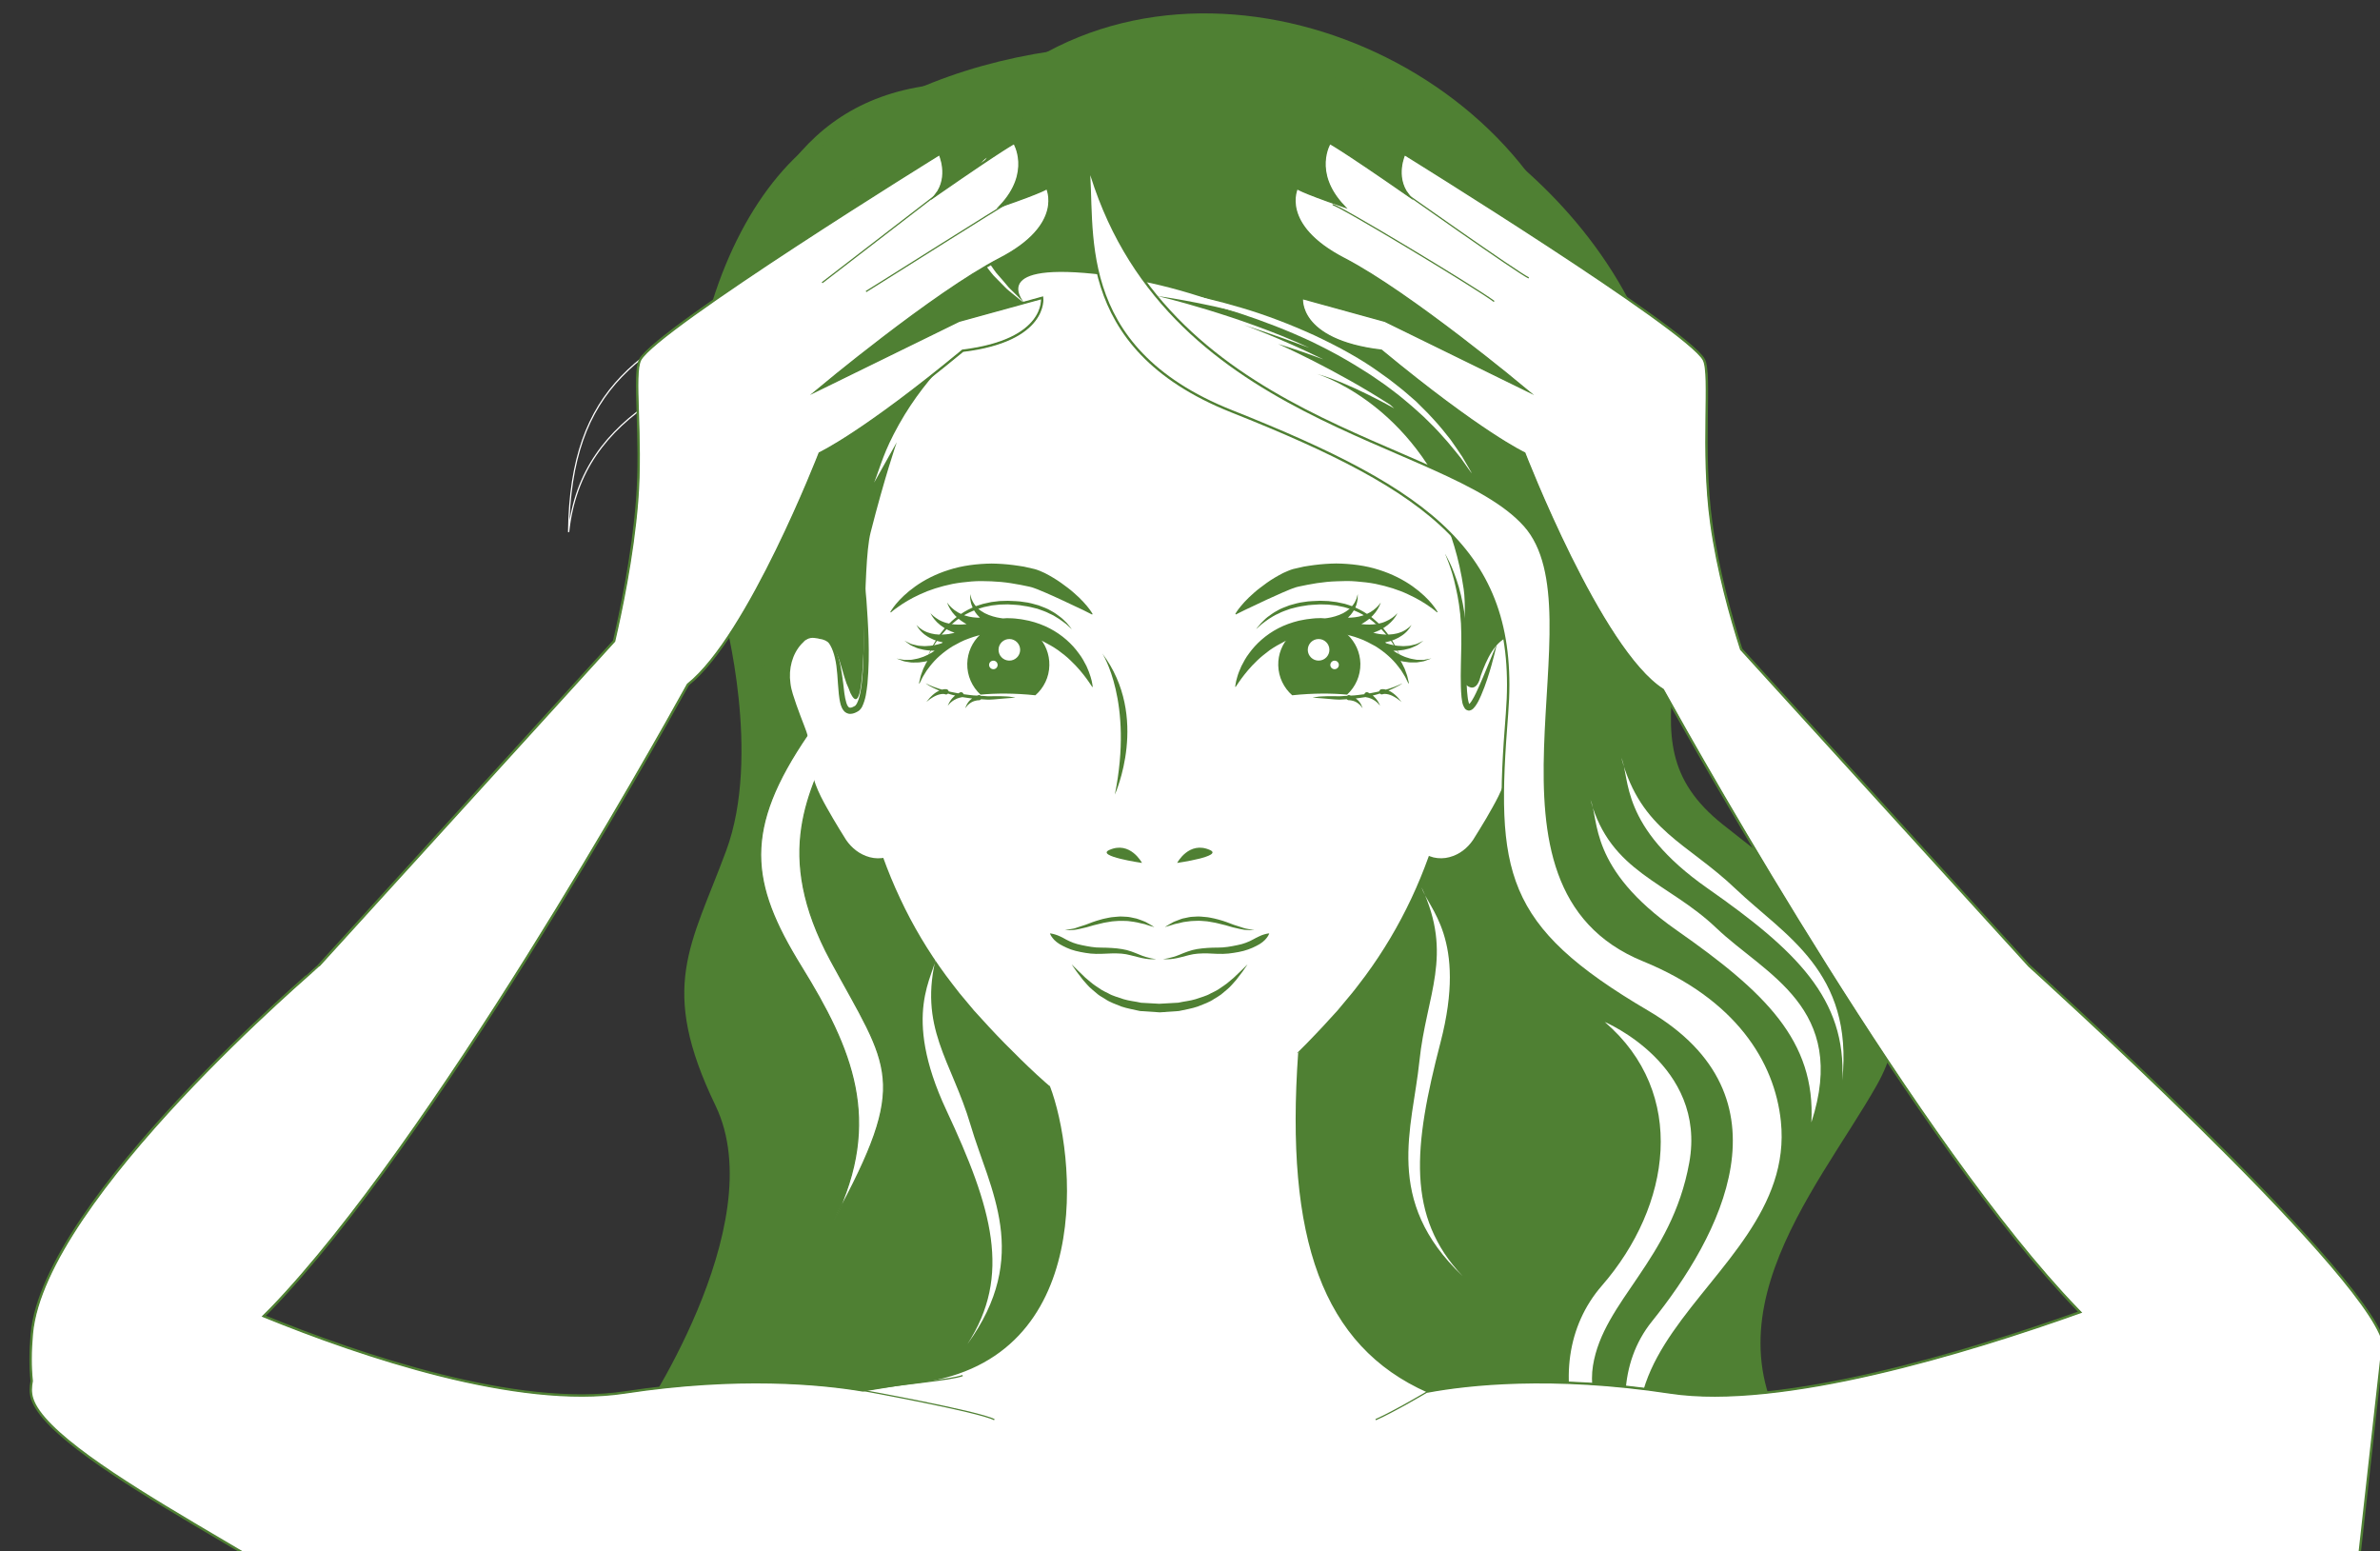
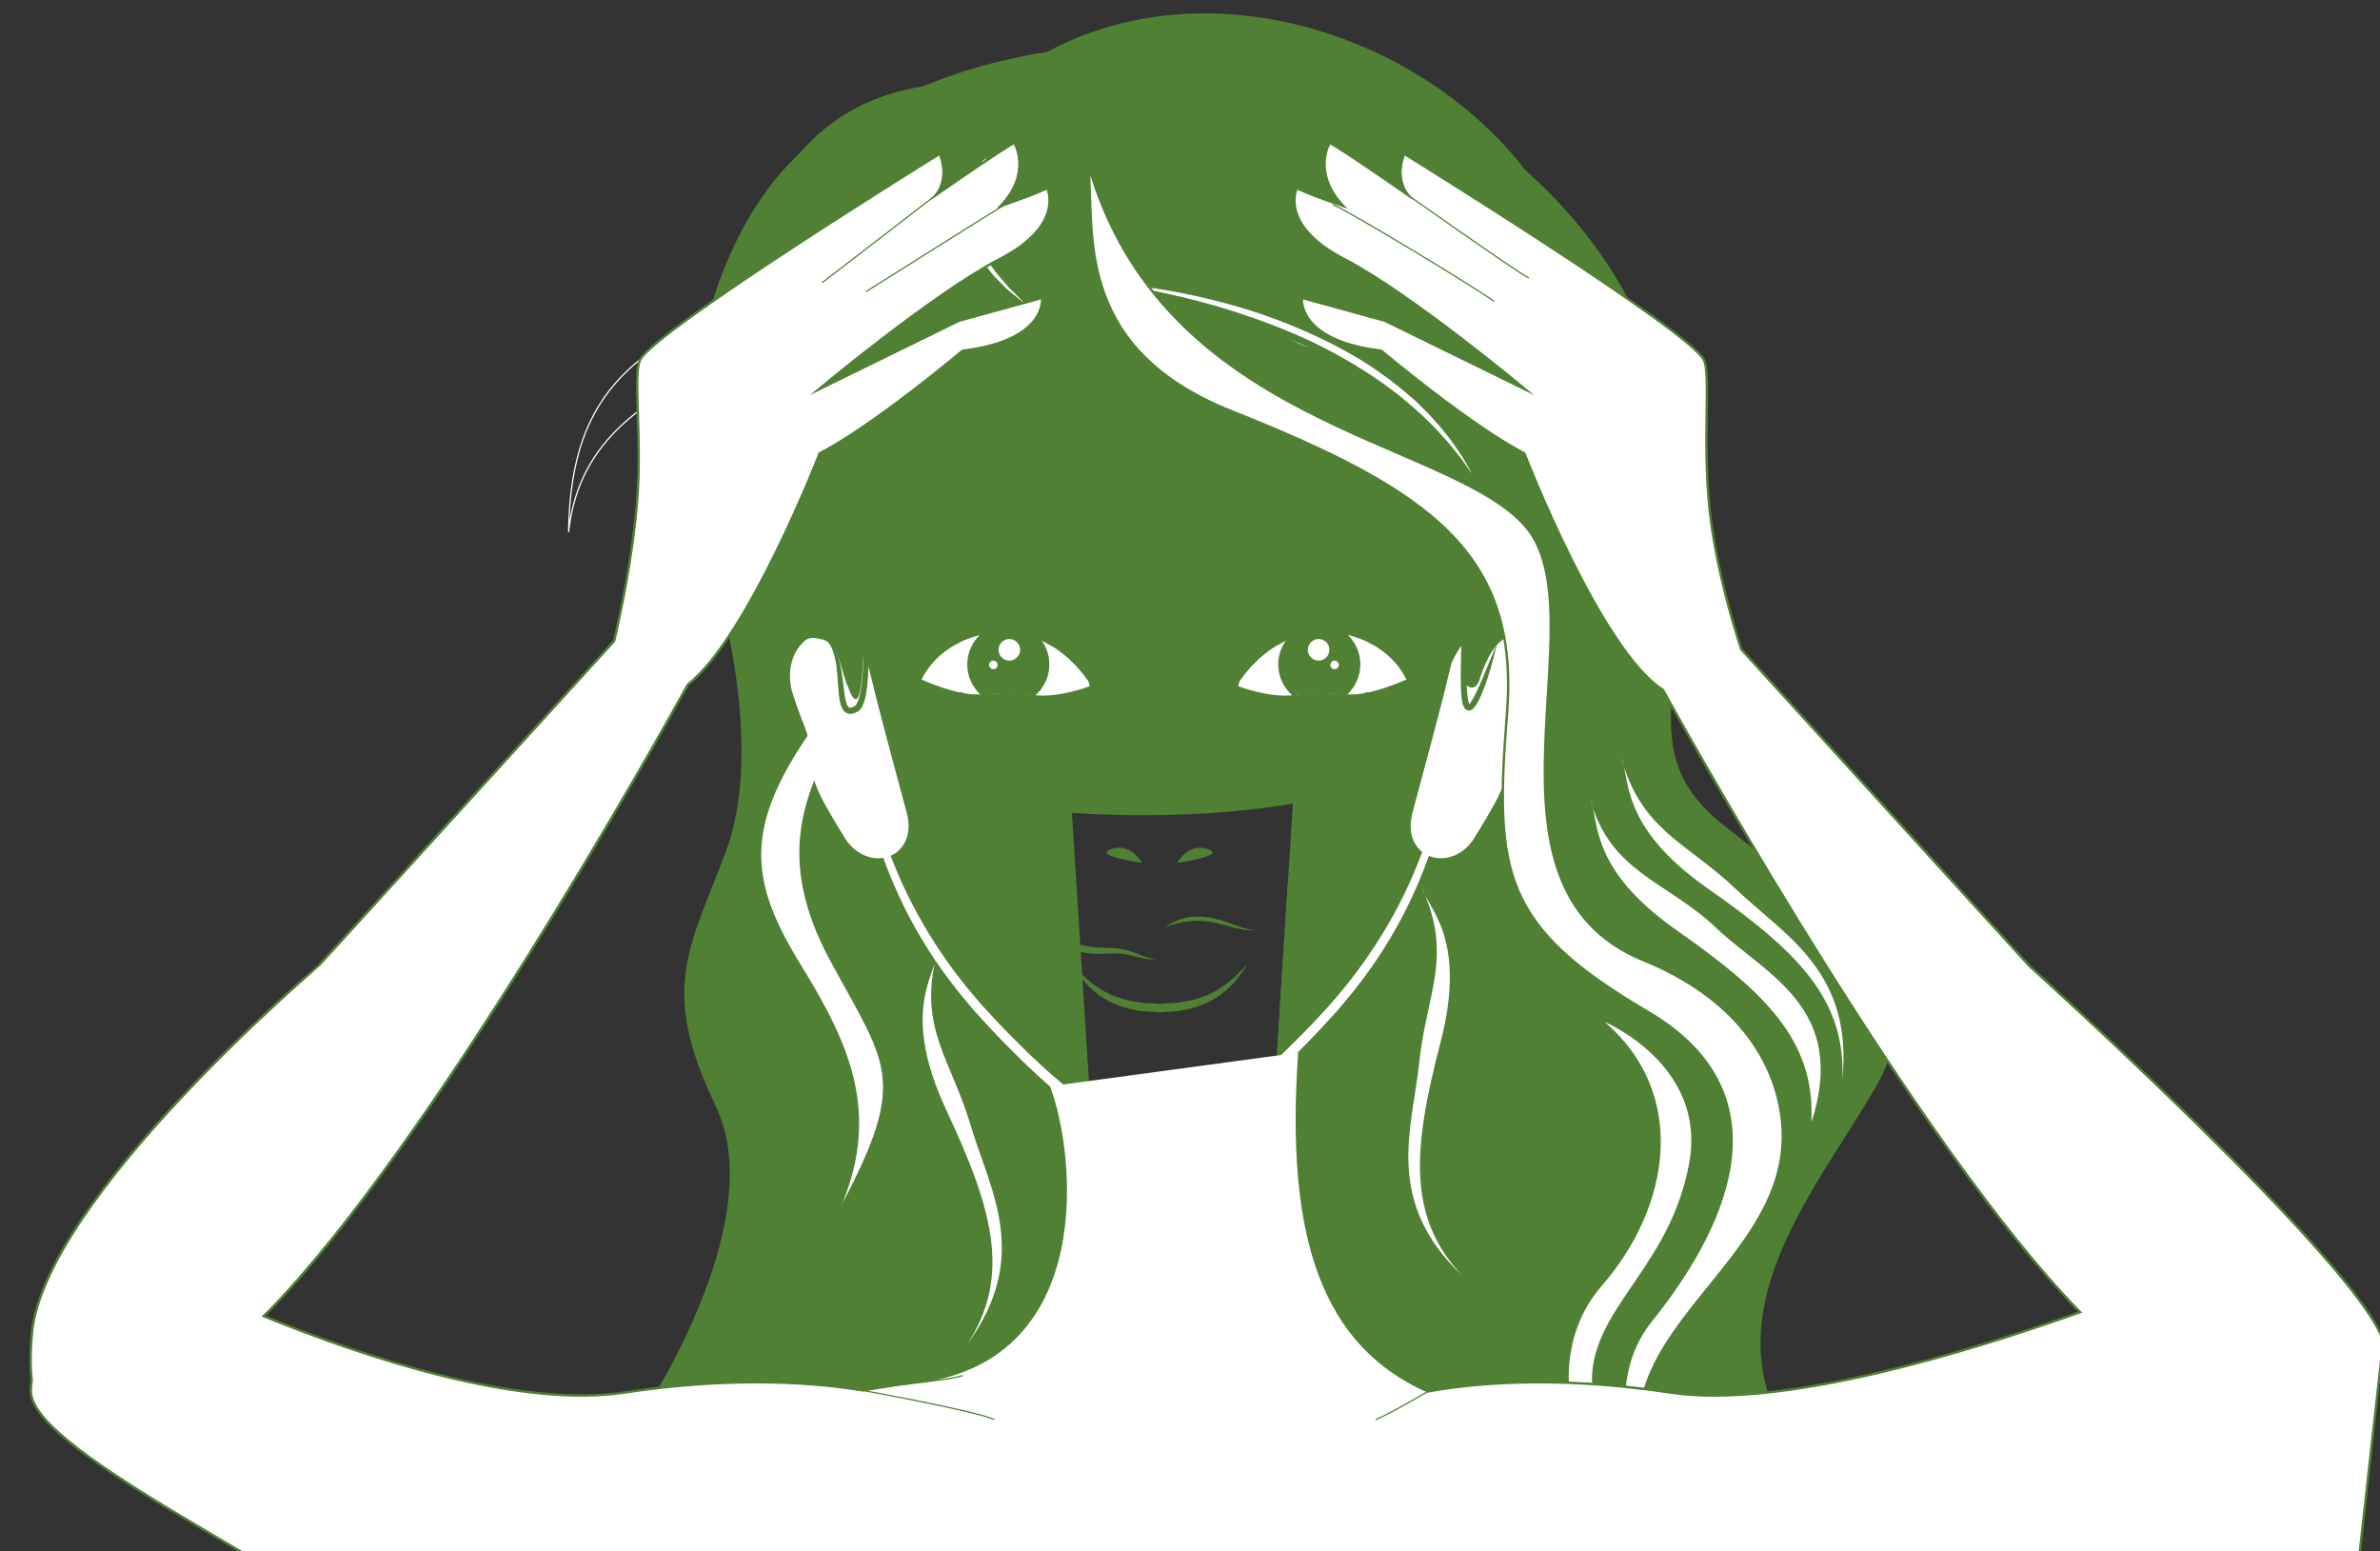
<svg xmlns="http://www.w3.org/2000/svg" id="Livello_1" viewBox="0 0 1985.16 1293.85">
  <rect x="0" y="0" width="1985.16" height="1293.85" fill="#333333" stroke="none" />
  <defs>
    <style>.cls-1,.cls-2,.cls-3,.cls-4{stroke-miterlimit:10;}.cls-1,.cls-2,.cls-4{stroke:#4f8033;}.cls-1,.cls-4{stroke-width:2px;}.cls-1,.cls-5,.cls-6{fill-rule:evenodd;}.cls-1,.cls-6,.cls-7{fill:#fff;}.cls-2,.cls-3{stroke-width:1.03px;}.cls-2,.cls-3,.cls-4{fill:none;}.cls-3{stroke:#fff;}.cls-5,.cls-6,.cls-8,.cls-7{stroke-width:0px;}.cls-5,.cls-8{fill:#4f8033;}</style>
  </defs>
  <path class="cls-7" d="m910.82,506.24c.47-.94.94-1.88,1.41-2.77,3.07-5.67,9.43-9.64,15.87-9.81.73-.04,1.45,0,2.18,0,2.47.04,5.59.09,8.87-.94,10.07-3.11,13.31-12.28,15.91-19.66,1.36-3.84,2.64-7.46,4.56-9.64.98-1.15,2.56-2.26,4.22-3.45,2.99-2.13,6.65-4.82,9.17-9,2.99-4.99,3.24-10.41,3.5-14.76.13-2.82.3-5.5,1.11-7.21.73-1.41,2.35-2.99,4.05-4.69,3.28-3.28,7.42-7.38,8.57-13.69.64-3.84-.04-7.29-.6-10.11-.3-1.54-.68-3.28-.51-4.09.38-1.58,3.92-3.75,6.74-5.46,5.54-3.37,13.09-7.98,13.99-17.23l-15.95-1.58c-.13,1.28-3.75,3.5-6.4,5.12-5.46,3.33-12.2,7.46-14.03,15.74-.9,4.09-.13,7.76.43,10.71.34,1.58.68,3.24.51,4.09-.21,1.32-2.18,3.28-4.05,5.12-2.43,2.43-5.2,5.16-7.12,8.96-2.26,4.65-2.52,9.34-2.73,13.48-.17,2.99-.34,5.8-1.28,7.38-.81,1.36-2.73,2.73-4.73,4.18-2.22,1.58-4.73,3.41-6.91,5.89-3.97,4.52-5.93,10.02-7.63,14.93-1.96,5.54-3.33,9-5.54,9.64-.85.3-2.35.26-3.92.26-.98-.04-1.92-.04-2.86,0-12.16.38-23.71,7.51-29.47,18.21-.55.98-1.07,2.05-1.62,3.16-1.19,2.35-3.41,6.7-4.69,7.46.17-.09.55-.21.77-.13l-3.07,15.78c12.24,2.35,17.83-9.04,21.28-15.87" />
  <path class="cls-7" d="m682.35,424.73c-4.44,5.8-15.99,55.36-15.99,55.36,0,0,36.13-5.29,42.14-11.05,5.97-5.8,38.73-34.21,38.73-34.21,0,0,11.86-25.04,12.63-31.99.81-6.95-42.35-35.57-46.75-25.12-4.39,10.49-30.75,47-30.75,47" />
  <path class="cls-5" d="m855.42,69.82s-93.67-8.53-169.2,42.78c-53.61,36.47-92.98,112.65-106.12,200.85-31.56,212.41,169.25,358.28,74.9,433.27-94.31,74.94-3.54,150.86,47.26,240.35,50.8,89.49,5.2,215.99,115.46,231.78,553.33,79.38-36.77,175.9,30.45,161.78l84.28-98.87L855.42,69.82Z" />
  <path class="cls-5" d="m850.71,1186.28l-27.43-431.3c-53.06-123.61-131.88-228.06-219.02-240.43,0,0,31.01,115.21,1.45,194.92-29.52,79.76-56.77,113.33-8.87,212.67,48.28,100.15-66.79,266.79-66.45,265.85,0,0,227.08,88.68,320.32-1.71" />
  <path class="cls-5" d="m1117.86,49.22s220.09,72.55,270.89,280.57c50.8,207.97-45.98,282.92,48.33,357.9,94.35,74.98,179.01,128.21,128.17,217.66-50.76,89.49-159.22,207.63-49.35,323.86,109.87,116.19-42.61,178.54-42.61,178.54l-251.44-137.21-181.02-9.38L1117.86,49.22Z" />
  <path class="cls-5" d="m1056.2,1019.01l17.79-280.14,200.45-154.06s-39.41,118.19,35.83,189.85c75.2,71.61,175.52,94.9,150.44,186.26-25.08,91.32-141.48,184.43-85.99,254.3,55.53,69.87-234.57,28.66-234.57,28.66l-83.94-224.87Z" />
  <path class="cls-5" d="m736.96,610.36c-76.56-11.9-165.45-202.34-124.42-367.5,25.51-102.58,82.53-184.35,220.47-172.53,166.22-135.25,440.79-22.09,489.11,172.53,41.03,165.15-47.86,355.6-124.42,367.5-55.21,71.32-408.33,67.69-460.75,0" />
  <path class="cls-6" d="m1326.64,667.13c7.34,16.59-1.83,57.11,71.83,108.68,73.7,51.57,116.06,92.13,112.39,160.25,31.26-95.76-38.69-123.39-79.25-162.08-40.52-38.69-88.38-46.06-104.97-106.85" />
  <path class="cls-6" d="m1352.41,632.15c7.38,16.59-1.83,57.11,71.83,108.68,73.7,51.57,116.06,92.09,112.39,160.25,9.64-90.98-48.28-121.01-88.85-159.69-40.48-38.69-78.78-48.45-95.37-109.23" />
  <path class="cls-6" d="m781.38,796.07c-1.88,18.04-30.07,48.58,8.06,130.01,38.13,81.47,54.64,137.73,17.44,194.97,53.79-74,18.51-128.98,2.69-182.72-15.82-53.74-44.15-81.3-28.19-142.25" />
  <path class="cls-6" d="m1185.72,740.02c5.16,17.4,38.43,42.27,15.82,129.32-22.65,87.05-28.62,145.36,18.38,194.84-66.41-62.91-41.71-123.39-36-179.14,5.76-55.7,28.58-87.99,1.79-145.02" />
  <path class="cls-5" d="m720.19,627.8c-76.56-11.9-165.45-202.34-124.42-367.5,73.83-297.25,635.76-297.25,709.59,0,41.03,165.15-47.86,355.6-124.42,367.5-55.21,71.32-408.33,67.69-460.75,0" />
  <path class="cls-5" d="m641.99,575.47s-33.95-137.34-1.49-225.97c32.5-88.59,131.46-157.99,203.84-150.65-79.76-56.09-203.84,54.68-225.97,162.46-22.14,107.83,23.63,214.16,23.63,214.16" />
  <path class="cls-5" d="m921.71,136.27c.21-.43,13.99,134.74,13.99,134.74,0,0,85.6,63.38,93.96,57.28,8.4-6.06,193.42,100.75,193.42,100.75l59.93,112.13s71.27-45.98,68.5-53.96c-2.82-7.98-35.79-152.48-35.79-152.48l-128.9-102.84-130.64-76.6-134.48-19.02Z" />
  <path class="cls-6" d="m921.71,115.29c72.72,226.53,378.96,183.66,399.61,353.85-1.49-101.9-57.58-129.96-160.97-168.35-103.38-38.39-158.87-42.23-238.63-185.5" />
  <path class="cls-5" d="m921.71,115.29s22.9,169.5-63.98,213.52c-86.88,44.06-181.19,105.18-183.66,151.76-2.43,46.62-108.59-251.18,16.51-319.85,125.06-68.67,231.14-45.43,231.14-45.43" />
-   <path class="cls-3" d="m935.7,49.22c-75.92,272.08-439.88,190.15-461.42,394.54,1.54-122.41,60.1-156.11,168.05-202.22,107.95-46.11,210.11-20.22,293.37-192.32h0Z" />
+   <path class="cls-3" d="m935.7,49.22c-75.92,272.08-439.88,190.15-461.42,394.54,1.54-122.41,60.1-156.11,168.05-202.22,107.95-46.11,210.11-20.22,293.37-192.32h0" />
  <path class="cls-5" d="m1366.35,1046.78s-61.63,62.53-50.42,110.17c11.22,47.6,28.96,115.72,127.87,164.3-50.37-47.64-97.04-106.42-76.52-169.93,20.52-63.47,68.16-95.2,68.16-95.2l-69.1-9.34Z" />
  <path class="cls-6" d="m1338.54,852.33s85.31,35.83,70.46,117.42c-14.84,81.59-71.7,114.95-80.32,169.33-8.7,54.38,54.34,142.16,102.54,171.81-118.62-51.91-153.21-171.81-95.16-238.56,58.09-66.75,71.7-160.67,2.47-220" />
  <path class="cls-6" d="m673.92,390.74s54.64,141.78,0,221.54c-54.64,79.76-48.75,124.08-5.93,193.47,42.87,69.4,67.95,128.47,28.11,211.17,63.47-116.66,45.77-125.53-2.99-215.61-48.71-90.08-17.7-141.78,4.44-190.53,39.11-86.03,13.95-120.15-23.63-220.05" />
  <path class="cls-2" d="m673.92,390.74s54.64,141.78,0,221.54c-54.64,79.76-48.75,124.08-5.93,193.47,42.87,69.4,67.95,128.47,28.11,211.17,63.47-116.66,45.77-125.53-2.99-215.61-48.71-90.08-17.7-141.78,4.44-190.53,39.11-86.03,13.95-120.15-23.63-220.05h0Z" />
  <path class="cls-7" d="m1211.06,552.86s13.73-32.5,33.82-27.34c20.09,5.16,35.15,25.38,25.08,53.4-10.07,28.02-16.46,32.76-16.85,55.06-.34,18.21-12.71,36.17-27.26,61.04-16.38,27.94-51.35,17.4-44.4-15.53,7-32.97,29.6-126.64,29.6-126.64" />
  <path class="cls-7" d="m1211.35,552.95s-1.54,6.65-4.22,18.34c-2.73,11.69-6.53,28.32-10.41,48.5-1.92,10.07-4.01,20.99-6.27,32.54-1.11,5.76-2.22,11.69-3.41,17.79-.6,3.03-1.19,6.1-1.79,9.17-.51,2.94-.81,5.84-.68,8.74.26,5.67,2.35,11.26,6.4,14.72,4.01,3.5,9.72,4.65,15.06,2.99,5.33-1.58,10.19-5.76,13.39-10.49,3.45-5.46,7.04-11.86,10.49-17.7,7.04-11.81,14.12-23.67,17.06-35.7,1.58-5.29,1.02-12.58,2.39-19.49,1.19-6.91,3.75-13.61,6.61-19.45,2.77-5.97,5.46-11.56,7.89-17.23,2.43-5.84,4.95-11.09,6.01-16.63,2.35-10.96.17-22.14-6.1-30.11-3.03-4.01-6.95-7.25-11.18-9.47-2.13-1.11-4.22-2-6.53-2.73-2.13-.77-4.31-1.15-6.4-1.02-4.31.17-8.1,2-11.05,4.14-2.99,2.22-5.33,4.69-7.29,7.04-3.88,4.69-6.23,8.87-7.81,11.69-1.49,2.82-2.18,4.39-2.18,4.39m-.55-.17s.68-1.62,2.18-4.48c1.54-2.9,3.8-7.12,7.68-11.94,1.96-2.39,4.31-4.91,7.34-7.25,3.03-2.22,6.87-4.39,11.6-4.73,2.26-.21,4.73.13,7.04.85,2.22.6,4.65,1.49,6.91,2.6,4.52,2.22,16.04,2.39,19.66,6.48,7.38,8.15,3.67,23.33,1.92,35.53-.68,6.14-3.07,12.11-4.95,17.91-2.05,5.89-4.48,11.94-6.7,17.87-2.39,5.97,12.71,6.48,12.07,12.63-.47,3.03-17.27,11.56-17.36,14.72-.09,1.96-.13,3.37-.26,5.2-.21,1.92-.43,3.84-.81,5.59-2.99,14.46-10.62,26.74-17.49,38.81-3.71,6.06-6.95,11.69-10.96,17.91-4.56,6.65-11.18,12.16-19.79,14.37-4.18,1.15-8.83,1.19-13.14.21-4.31-1.07-8.36-3.16-11.3-6.14-6.1-5.97-7.98-13.9-7.81-20.86.04-3.54.68-6.95,1.49-10.19.81-3.03,1.62-6.06,2.43-9.04,1.62-5.97,3.2-11.81,4.69-17.53,3.07-11.39,5.93-22.14,8.62-32.07,2.6-9.94,4.99-19.07,7.12-27.17,2.13-8.06,3.88-15.14,5.29-20.94l4.52-18.3v-.04Z" />
  <path class="cls-7" d="m1194.72,668.24s.6-1.41,2.22-3.54c1.66-2.09,4.09-5.16,7.76-8.02,3.54-3.03,8.15-6.06,13.35-8.83,1.19-.68,2.43-1.41,3.71-2.09,1.36-.73,2.52-1.45,3.5-2.22,2.22-1.41,4.27-3.37,6.1-5.29,1.75-2,3.33-4.18,4.35-6.48,1.24-2.3,1.88-4.78,2.3-7.17.38-2.47.43-4.86.26-7.17-.26-2.3-.64-4.48-1.24-6.48-1.15-4.01-2.6-7.34-3.84-9.55s-1.96-3.54-1.96-3.54c-.09-.17,0-.34.13-.43.17-.09.3-.04.43.04,0,0,1.11,1.02,2.94,2.99,1.75,2,4.27,4.95,6.27,9.17,1.02,2.05,1.92,4.44,2.56,7.08.47,2.64.9,5.5.6,8.49-.3,2.99-.85,6.06-2.26,9-1.19,2.94-3.07,5.67-5.2,8.23-2.26,2.39-4.69,4.52-7.55,6.31-1.45.98-2.82,1.79-4.14,2.39-1.32.64-2.69,1.28-4.01,1.92-2.52,1.24-5.03,2.26-7.29,3.5-2.26,1.15-4.44,2.26-6.36,3.41-3.84,2.22-6.95,4.31-9,5.93-2,1.62-3.07,2.69-3.07,2.69-.13.13-.34.13-.47,0-.09-.09-.13-.21-.09-.34" />
  <path class="cls-7" d="m723.36,552.86s-13.73-32.5-33.82-27.34c-20.09,5.16-35.15,25.38-25.04,53.4,10.02,28.02,16.42,32.76,16.85,55.06.3,18.21,12.67,36.17,27.21,61.04,16.38,27.94,51.35,17.4,44.4-15.53-7-32.97-29.6-126.64-29.6-126.64" />
  <path class="cls-7" d="m723.65,552.82s1.66,6.65,4.52,18.3c1.41,5.8,3.16,12.88,5.29,20.99,2.13,8.06,4.52,17.19,7.12,27.13,2.64,9.98,5.54,20.69,8.62,32.12,1.54,5.67,3.07,11.52,4.69,17.49.81,3.03,1.62,6.01,2.43,9.09.81,3.2,1.45,6.65,1.49,10.15.17,6.95-1.71,14.93-7.81,20.86-2.94,2.99-7,5.08-11.26,6.18-4.35.98-9,.94-13.22-.21-8.57-2.26-15.18-7.76-19.75-14.37-4.05-6.23-7.25-11.9-10.96-17.96-6.87-12.03-14.54-24.31-17.49-38.77-.38-1.75-.64-3.71-.81-5.63-.13-1.83-.13-3.24-.21-5.16-.13-3.16-.09-6.4-.64-9.38-.6-6.18-2.3-11.99-4.69-17.96-2.26-5.93-4.65-11.99-6.7-17.91-1.88-5.76-4.27-11.77-4.95-17.91-1.75-12.2,1.62-24.4,9.04-32.59,3.63-4.09,8.02-7.21,12.54-9.38,2.26-1.11,4.65-2.05,6.91-2.6,2.26-.77,4.73-1.11,7.08-.9,4.69.38,8.49,2.56,11.56,4.78,3.03,2.3,5.37,4.86,7.34,7.25,3.84,4.82,6.14,9.04,7.68,11.9,1.49,2.86,2.18,4.48,2.18,4.48v.04Zm-.55.13s-.68-1.54-2.18-4.39c-1.58-2.82-3.92-7-7.81-11.69-1.96-2.35-4.31-4.78-7.29-7-2.94-2.18-6.74-3.97-11-4.18-2.18-.09-4.31.26-6.48,1.07-2.26.68-4.35,1.62-6.48,2.73-4.22,2.22-8.15,5.46-11.22,9.43-6.23,8.02-8.45,19.19-6.01,30.11,1.02,5.54,3.54,10.83,5.93,16.68,2.47,5.67,5.16,11.26,7.93,17.19,2.82,5.89,5.37,12.54,6.61,19.45,1.36,6.91.85,14.25,2.39,19.53,2.94,12.03,10.02,23.84,17.06,35.66,3.45,5.84,7.04,12.28,10.45,17.7,3.24,4.78,8.1,8.91,13.39,10.49,5.33,1.66,11.09.51,15.06-2.99,4.09-3.41,6.18-9,6.44-14.72.13-2.9-.17-5.8-.68-8.7-.64-3.11-1.19-6.18-1.79-9.21-1.15-6.06-2.3-11.99-3.41-17.79-2.22-11.52-4.35-22.44-6.27-32.54-3.88-20.13-7.72-36.81-10.41-48.5-2.69-11.64-4.22-18.3-4.22-18.34" />
  <path class="cls-7" d="m739.7,668.24s-.6-1.41-2.22-3.54c-1.66-2.09-4.09-5.16-7.76-8.02-3.54-3.03-8.15-6.06-13.35-8.83-1.19-.68-2.43-1.41-3.71-2.09-1.36-.73-2.52-1.45-3.54-2.22-2.18-1.41-4.22-3.37-6.06-5.29-1.75-2-3.33-4.18-4.35-6.48-1.19-2.3-1.88-4.78-2.3-7.17-.38-2.47-.43-4.86-.26-7.17.26-2.3.64-4.48,1.24-6.48,1.15-4.01,2.6-7.34,3.84-9.55,1.24-2.22,1.96-3.54,1.96-3.54.09-.17,0-.34-.13-.43s-.3-.04-.43.04c0,0-1.11,1.02-2.94,2.99-1.75,2-4.27,4.95-6.27,9.17-1.02,2.05-1.88,4.44-2.52,7.08-.51,2.64-.94,5.5-.64,8.49.3,2.99.85,6.06,2.26,9,1.19,2.94,3.07,5.67,5.2,8.23,2.26,2.39,4.69,4.52,7.55,6.31,1.45.98,2.82,1.79,4.09,2.39,1.36.64,2.73,1.28,4.05,1.92,2.47,1.24,5.03,2.26,7.29,3.5,2.26,1.15,4.44,2.26,6.36,3.41,3.84,2.22,6.95,4.31,9,5.93,2,1.62,3.07,2.69,3.07,2.69.13.13.34.13.47,0,.09-.09.13-.21.09-.34" />
-   <path class="cls-7" d="m974.11,105.13c-3.33-.09-6.65-.13-10.07-.13-273.87,0-301.43,251.99-273.02,354.23,0,0,1.83,1.75,16.68,114.52,14.84,112.82,41.2,197.61,122.03,282.02,67.52,70.46,97.55,86.46,134.31,86.46,3.41,0,6.74-.21,10.07-.51,32.59-2.99,63-22.01,124.25-85.95,80.84-84.41,107.2-169.2,122-282.02,14.89-112.77,16.76-114.52,16.76-114.52,28.02-100.96,1.45-347.96-263.01-354.1" />
  <path class="cls-7" d="m964.03,104.71c43.55.04,87.65,6.44,128,23.37,20.13,8.49,39.2,19.53,56.33,33.1,17.1,13.61,32.2,29.69,44.87,47.47,12.71,17.79,22.95,37.24,30.88,57.58,7.98,20.35,13.61,41.54,17.23,63.08,3.67,21.54,5.2,43.42,4.73,65.22-.55,21.84-2.94,43.68-8.7,64.79h-.04l-.09.13c-4.27,23.97-6.95,48.84-10.11,73.28-3.07,24.53-5.67,49.09-9.3,73.62-7.51,48.92-19.32,97.8-40.65,143.01-10.58,22.56-23.42,44.15-38.2,64.24-3.8,4.91-7.42,9.98-11.43,14.84l-12.03,14.42-12.5,13.65c-4.31,4.69-8.62,9-12.92,13.52-17.4,17.66-35.27,35.06-55.41,50.16-10.11,7.46-20.9,14.33-32.89,19.19-11.77,5.03-25.21,7.17-37.79,7.25-12.75,0-25.93-2.18-37.79-7.21-11.99-4.86-22.78-11.73-32.89-19.19-20.13-15.1-37.96-32.5-55.45-50.2-8.66-8.79-17.1-18-25.46-27.26l-11.99-14.33c-3.92-4.82-7.59-9.9-11.39-14.84-14.8-20.09-27.68-41.63-38.22-64.24-21.37-45.21-33.14-94.05-40.69-143.01-3.63-24.53-6.23-49.09-9.26-73.62-3.16-24.44-5.84-49.31-10.11-73.28l-.09-.13c-5.76-21.11-8.19-42.95-8.74-64.79-.43-21.8,1.11-43.68,4.78-65.22,3.58-21.54,9.26-42.74,17.19-63.08,7.93-20.3,18.21-39.8,30.88-57.58,12.67-17.79,27.77-33.87,44.87-47.43,17.15-13.61,36.21-24.65,56.34-33.14,40.35-16.93,84.45-23.33,128-23.37m0,.6c-43.51.04-87.52,6.44-127.79,23.33-20.09,8.45-39.11,19.49-56.17,33.01-17.06,13.56-32.12,29.6-44.79,47.34-12.63,17.74-22.86,37.15-30.8,57.45-7.93,20.3-13.56,41.5-17.19,62.96-3.63,21.5-5.16,43.34-4.73,65.13.55,21.75,2.99,43.59,8.7,64.62l-.04-.13c2.94,12.37,4.56,24.4,6.61,36.68l5.63,36.68c3.75,24.44,7,48.97,11.3,73.28,8.27,48.5,20.69,96.65,42.31,140.71,10.79,22.01,23.63,42.95,38.17,62.66,3.8,4.82,7.38,9.77,11.3,14.5l11.81,14.03c8.32,9.09,16.59,18.04,25.34,26.83,17.32,17.4,35.15,34.55,54.68,49.01,9.77,7.17,20.09,13.56,31.05,17.96,10.96,4.61,22.69,6.36,34.59,6.48,12.11-.09,23.54-1.83,34.63-6.44,10.96-4.39,21.28-10.83,31.05-18,19.53-14.46,37.32-31.61,54.68-49.01,4.22-4.39,8.7-8.83,12.8-13.22l12.58-13.65,11.77-13.99c3.92-4.69,7.51-9.68,11.26-14.5,14.53-19.71,27.49-40.61,38.2-62.66,21.67-44.06,34.04-92.22,42.35-140.75,4.27-24.27,7.51-48.79,11.22-73.23l5.67-36.68c2.05-12.28,3.67-24.31,6.61-36.68l-.09.13c5.76-21.03,8.15-42.87,8.74-64.62.43-21.8-1.11-43.63-4.73-65.13-3.63-21.5-9.3-42.65-17.23-62.96-7.89-20.3-18.13-39.71-30.8-57.45-12.67-17.74-27.68-33.82-44.79-47.34-17.04-13.52-36.07-24.57-56.16-33.01-40.31-16.89-84.28-23.25-127.79-23.33" />
  <path class="cls-8" d="m1179.41,162.89c-52.94-53.66-138.63-101.17-226.88-100.15-88.33,1.02-129.58,68.93-129.58,68.93,0,0-31.44-3.24-65.56,28.28-41.89,38.69-68.59,93.79-81.51,136.02-24.01,78.78-17.1,162.34-6.91,199.1,9.17,33.06,2.56,38.98,2.56,38.98-.6.55,3.2-2.82,7.98-1.96,1.49.26,2.9.3,3.63.64,15.57,1.71,17.23,21.2,22.86,37.07,1.24,2.73,2.35,5.5,3.33,8.19,1.79,3.63,3.67,6.1,5.37,4.78,8.79-6.78,4.22-110.04,11.43-138.49,11.9-46.88,21.84-75.41,21.84-75.41l-18.85,33.61c5.93-15.27,7.85-25.42,20.64-48.37,25.04-44.79,58.69-70.42,58.69-70.42-22.82,12.2-40.65,26.06-40.65,26.06,36.68-37.71,87.31-56.3,87.31-56.3,0,0-32.59-34.34,57.24-25.08,41.63,4.27,86.33,15.74,129.41,34.21-40.82-10.92-76.31-15.7-76.31-15.7,0,0,66.92,15.65,126.55,43.12-30.41-11.22-54.38-18.98-54.38-18.98,0,0,30.2,11.05,66.2,28.71-21.97-8.23-37.66-12.8-37.66-12.8,0,0,47.56,21.03,93.34,50.63,1.11,1.02,2.26,1.96,3.37,3.03,0,0-37.72-21.58-64.5-28.75,0,0,74.19,21.92,112.02,113.2l-29.98-37.24c12.88,20.22,32.8,51.4,40.43,103.35,3.63,24.74-4.65,75.37,2.69,80.57,4.22,3.28,9.09,2.6,11.6-8.27,4.78-13.31,11.9-29.73,25.34-33.14,0,0,2.13-2.99,4.95-11.05,4.48-12.71,10.62-38.26,12.71-85.56.3-6.4.51-13.18.64-20.43,1.49-88.89-37.41-187.59-99.34-250.37" />
  <path class="cls-7" d="m822.95,131.66s-5.33,7.38-9.6,19.62c-.68,1.49-.94,3.16-1.45,4.82-.43,1.66-1.02,3.37-1.24,5.2-.3,1.83-.64,3.67-.98,5.59-.09,1.92-.21,3.88-.3,5.89-.3,2.05.09,4.05.21,6.14.26,2.05.09,4.18.73,6.23,1.02,4.14,1.66,8.45,3.5,12.37l2.3,6.1c1.02,1.88,2.05,3.8,3.07,5.67.98,1.92,1.96,3.8,2.94,5.67,1.24,1.75,2.39,3.45,3.54,5.12,2.43,3.33,4.44,6.78,7.04,9.51,2.52,2.86,4.86,5.54,6.95,8.1,2,2.64,4.39,4.56,6.23,6.48,1.92,1.88,3.58,3.54,4.95,4.91l4.31,4.31v.04s-.04.04-.04,0c0,0-1.75-1.36-4.73-3.75-1.54-1.24-3.33-2.69-5.42-4.39-2.05-1.79-4.56-3.5-6.87-5.97-2.39-2.35-4.91-4.91-7.55-7.68-2.86-2.64-5.08-6.06-7.76-9.34-1.28-1.71-2.6-3.37-3.92-5.12-1.11-1.88-2.26-3.75-3.41-5.67-1.15-1.92-2.26-3.88-3.33-5.89l-2.6-6.36c-2-4.18-2.82-8.79-3.97-13.18-.68-2.18-.6-4.52-.9-6.74-.21-2.22-.6-4.44-.34-6.65.04-2.18.13-4.31.21-6.4.3-2.13.77-4.14,1.15-6.1.73-3.92,2.18-7.51,3.5-10.66,1.45-3.16,3.03-5.93,4.65-8.19,1.54-2.35,3.16-4.14,4.52-5.59,2.69-2.9,4.56-4.14,4.56-4.14h.04v.04" />
  <path class="cls-7" d="m927.35,236.63s5.46.21,14.97,1.15c9.47,1.07,22.99,2.82,39.11,5.76,16.08,3.11,34.76,7.38,54.42,13.27,19.71,5.8,40.26,13.65,60.31,22.78,9.94,4.69,19.79,9.6,29.26,14.97,9.47,5.33,18.55,11.05,26.89,17.19,4.31,2.94,8.36,6.01,12.28,9.17,3.97,2.99,7.72,6.18,11.3,9.34,1.79,1.54,3.58,3.11,5.33,4.61,1.66,1.62,3.28,3.24,4.86,4.86,3.2,3.16,6.31,6.18,9.04,9.34,5.72,6.1,10.49,12.11,14.67,17.44,4.01,5.5,7.21,10.54,9.94,14.5,4.99,8.4,7.68,13.27,7.68,13.27,0,.04,0,.09-.04.09h-.09s-3.33-4.48-8.83-12.41c-3.07-3.71-6.61-8.4-11-13.44-4.44-5.03-9.38-10.71-15.31-16.38-2.82-2.99-6.01-5.84-9.3-8.79-3.24-2.99-6.7-5.97-10.32-8.96-3.54-3.03-7.29-6.06-11.26-8.96-3.88-3.03-7.93-5.97-12.2-8.79-4.12-2.94-8.47-5.76-12.95-8.49-4.44-2.86-9-5.54-13.61-8.23-9.26-5.42-18.94-10.32-28.71-15.1-39.41-18.47-81.21-31.14-113.03-38.26-31.73-7.38-53.44-9.85-53.44-9.85t-.04-.04s.04-.04.04-.04" />
  <path class="cls-8" d="m719.36,468.92s1.75,12.54,3.33,31.48c1.28,18.94,3.2,44.27.85,69.87-.81,6.4-1.36,12.8-4.52,19.28-.51.81-.98,1.62-1.75,2.39-.64.77-1.96,1.49-2.43,1.75-1.54.81-3.24,1.58-5.37,1.66-2.18.21-4.69-1.11-5.84-2.77-1.28-1.62-1.88-3.28-2.39-4.82-1.71-6.31-1.79-12.03-2.3-17.49-.34-5.37-.68-10.45-1.32-15.1-1.28-9.17-3.92-16.59-7.59-20.47-1.79-1.96-3.63-3.07-4.86-3.8-1.28-.68-2-.94-2-.94,0,0-.04,0-.04-.04h.04s.77.13,2.18.6c1.36.51,3.41,1.36,5.5,3.28,2.13,1.79,4.31,4.61,6.06,8.15,1.79,3.58,2.99,7.89,4.01,12.63.98,4.73,1.71,9.9,2.39,15.31.64,5.33,1.07,11.18,2.64,16.29.38,1.24.9,2.43,1.49,3.11.64.73,1.07.94,1.88.9.85,0,2-.43,3.07-1.07.85-.47.9-.47,1.28-.9.3-.3.64-.81.94-1.32,2.47-4.65,3.41-11.13,4.18-17.19,1.41-12.37,1.49-25.04,1.62-36.81.17-11.81-.04-22.9-.3-32.37-.21-9.47-.43-17.4-.55-22.9-.13-5.54-.21-8.7-.21-8.7,0,0,0-.04.04-.04v.04" />
  <path class="cls-8" d="m1205.47,462.14s1.58,2.52,3.8,7.21c2.22,4.69,4.99,11.6,7.55,20.22,2.43,8.62,4.56,18.94,5.72,30.16.64,5.59.81,11.43.81,17.32-.04,5.89-.09,11.77-.13,17.7-.04,5.97,0,11.86.21,17.62.13,2.9.34,5.72.68,8.45.26,2.56.9,5.76,1.62,6.74.21.17-.34-.17-.64-.09-.21.09.17-.04.47-.38.68-.6,1.41-1.62,2.05-2.64,1.32-2.09,2.52-4.35,3.58-6.61,2.18-4.48,4.01-8.87,5.76-12.92,3.37-8.19,6.23-15.01,8.19-19.79,2.05-4.78,3.16-7.51,3.16-7.51h.04s.04,0,.04.04c0,0-.55,2.9-1.88,7.93-1.28,5.08-3.16,12.28-5.97,20.73-1.41,4.27-3.07,8.83-5.12,13.56-1.07,2.39-2.13,4.86-3.67,7.29-.77,1.19-1.54,2.43-2.82,3.71-.64.55-1.36,1.28-2.94,1.66-1.66.43-3.54-.73-4.14-1.66-2.39-3.63-2.26-6.4-2.77-9.43-.3-2.94-.47-5.93-.55-8.87-.17-5.93-.13-11.9,0-17.87.13-5.93.26-11.86.38-17.7.04-5.8-.04-11.47-.3-16.98-.64-10.96-2.26-21.2-4.27-29.77-1.79-8.66-4.09-15.7-5.89-20.52-1.75-4.91-3.03-7.55-3.03-7.55v-.04h.04" />
-   <path class="cls-8" d="m962.82,773.2s-1.19-.26-3.2-.9c-1.02-.34-2.22-.73-3.63-1.15-1.36-.6-3.03-.73-4.73-1.19-1.71-.38-3.5-.94-5.5-1.15-2-.17-4.05-.68-6.23-.73-2.18.04-4.44-.21-6.7-.04-2.3.26-4.65.17-6.95.68-2.26.47-4.65.64-6.87,1.28-2.3.55-4.52,1.11-6.65,1.62-2.13.64-4.22,1.24-6.23,1.79-2.13.55-3.92.94-5.72,1.32-1.79.3-3.37.77-4.91.85-1.45.04-2.77.13-3.84.17-2.09.04-3.33.09-3.33.09v-.04s1.19-.26,3.24-.68c1.02-.17,2.26-.38,3.71-.64,1.36-.21,2.94-.94,4.65-1.45,1.66-.55,3.5-1.11,5.46-1.75,1.96-.73,4.01-1.49,6.1-2.3,2.13-.81,4.44-1.41,6.74-2.09,2.26-.73,4.69-1.07,7.12-1.62,2.39-.51,4.86-.51,7.29-.81,2.43-.26,4.82.09,7.12.13,2.35.09,4.52.77,6.61,1.15,2.09.3,3.97,1.24,5.72,1.79,1.71.68,3.33,1.19,4.56,2,1.28.73,2.39,1.36,3.33,1.88,1.83,1.07,2.82,1.75,2.82,1.75v.04Z" />
  <path class="cls-8" d="m971.74,773.08s.98-.68,2.82-1.75c.94-.51,2.05-1.15,3.33-1.88,1.24-.81,2.86-1.28,4.56-1.96,1.75-.6,3.58-1.54,5.72-1.79,2.09-.38,4.27-1.07,6.57-1.11,2.3-.09,4.73-.38,7.17-.13,2.39.3,4.86.3,7.25.81,2.39.55,4.86.9,7.12,1.62,2.3.68,4.56,1.28,6.7,2.09,2.09.81,4.14,1.58,6.1,2.3,1.92.6,3.75,1.19,5.46,1.75,1.71.51,3.24,1.19,4.65,1.41,1.41.3,2.64.47,3.67.68,2.05.43,3.24.64,3.24.64v.04s-1.24-.04-3.33-.09c-1.07-.04-2.35-.09-3.84-.17-1.49-.04-3.07-.55-4.86-.81-1.79-.43-3.58-.77-5.76-1.32-1.96-.55-4.05-1.19-6.18-1.79-2.13-.51-4.35-1.07-6.61-1.62-2.26-.64-4.61-.81-6.91-1.32-2.26-.47-4.61-.43-6.91-.68-2.26-.21-4.52.09-6.7.09s-4.22.55-6.23.68c-1.96.17-3.75.77-5.46,1.15-1.75.43-3.37.6-4.69,1.15-1.45.43-2.64.81-3.67,1.11-2,.68-3.2.94-3.2.94v-.04" />
  <path class="cls-8" d="m894.03,804.43s1.92,1.83,5.25,5.16c1.66,1.62,3.67,3.58,6.01,5.8,2.56,1.96,5.08,4.56,8.36,6.7,1.62,1.07,3.28,2.18,5.03,3.37,1.75,1.11,3.75,1.96,5.67,2.94,3.8,2.3,8.45,3.33,12.92,4.95,4.56,1.41,9.6,1.79,14.5,2.94,5.03.26,10.11.55,15.18.85,5.33-.3,10.66-.6,15.91-.9,4.82-1.11,9.72-1.49,14.29-2.9,4.48-1.62,9.09-2.64,12.88-4.95,1.96-.98,3.97-1.83,5.72-2.94,1.75-1.19,3.41-2.3,4.99-3.37,3.28-2.13,5.8-4.73,8.36-6.7,2.35-2.22,4.39-4.18,6.06-5.8,3.28-3.33,5.25-5.16,5.25-5.16h.04v.04s-1.49,2.26-4.18,6.06c-1.45,1.88-3.16,4.14-5.16,6.74-2.26,2.39-4.52,5.46-7.72,8.06-1.58,1.32-3.24,2.69-4.95,4.14-1.75,1.36-3.8,2.43-5.84,3.71-3.92,2.73-8.7,4.31-13.56,6.27-4.91,1.71-10.32,2.56-15.74,3.75-5.2.38-10.54.73-15.87,1.11-5.54-.38-11.09-.77-16.55-1.11-5.33-1.24-10.62-2.09-15.53-3.75-4.82-1.96-9.6-3.54-13.56-6.27-2-1.28-4.09-2.35-5.84-3.71-1.71-1.45-3.33-2.82-4.91-4.14-3.24-2.6-5.46-5.67-7.72-8.06-2-2.6-3.75-4.86-5.16-6.74-2.73-3.8-4.18-6.06-4.18-6.06-.04-.04,0-.04,0-.04h.04" />
  <path class="cls-8" d="m875.83,778.45s1.75.13,4.22.9c1.24.38,2.69.9,4.22,1.62,1.58.64,3.2,1.71,5.03,2.64,1.83.98,3.84,1.88,6.06,2.73,2.22.77,4.27,1.41,7.04,1.92,5.37,1.11,10.58,2.13,16.21,2.05,2.86,0,5.84.13,8.74.3,2.77.21,5.84.43,8.49.94,2.64.38,5.5,1.15,7.85,2,2.39.77,4.56,1.79,6.57,2.56,3.92,1.71,7.38,2.6,9.85,3.11,2.47.47,3.88.68,3.88.68.04,0,.04.04.04.04t-.04.04s-1.45.04-4.01.04c-2.52-.09-6.23-.6-10.45-1.71-2.09-.51-4.39-1.11-6.78-1.71-2.39-.6-4.65-1.07-7.38-1.28-2.73-.26-5.29-.17-8.15-.17-2.82.13-5.67.21-8.53.34-2.94.17-6.01,0-8.96-.21-2.94-.34-5.84-.77-8.45-1.32-2.56-.43-5.59-1.28-8.02-2.09-2.47-.94-4.73-1.92-6.74-2.99-4.05-1.96-6.95-4.44-8.57-6.61-1.71-2.09-2.18-3.8-2.18-3.8,0,0,0-.04.04-.04" />
-   <path class="cls-8" d="m1058.67,778.49s-.51,1.71-2.18,3.8c-1.66,2.18-4.52,4.65-8.62,6.61-2,1.07-4.27,2.05-6.74,2.94-2.39.85-5.46,1.71-7.98,2.13-2.64.51-5.5.94-8.45,1.28-2.99.26-6.01.38-8.96.26-2.9-.13-5.76-.26-8.57-.38-2.86,0-5.37-.04-8.15.21-2.73.21-4.95.64-7.38,1.24-2.39.6-4.65,1.19-6.74,1.75-4.27,1.11-7.93,1.62-10.49,1.66h-4.01l-.04-.04s.04-.04.04-.04c0,0,1.41-.26,3.92-.73,2.47-.51,5.89-1.41,9.85-3.07,2-.77,4.14-1.83,6.57-2.56,2.3-.85,5.2-1.62,7.85-2.05,2.6-.47,5.72-.68,8.49-.94,2.86-.17,5.84-.3,8.7-.26,5.67.04,10.88-.94,16.21-2.05,2.82-.51,4.82-1.15,7.08-1.96,2.18-.81,4.22-1.71,6.01-2.73,1.88-.94,3.45-1.96,5.08-2.6,1.54-.77,2.99-1.28,4.22-1.66,2.47-.77,4.22-.85,4.22-.85t.04.04" />
  <path class="cls-8" d="m952.55,719.68s-9.85-18.64-27.3-10.79c-11.64,5.2,27.3,10.79,27.3,10.79" />
  <path class="cls-8" d="m919.4,544.93s26.19,40.09,10.49,117.76c0,0,29.47-64.7-10.49-117.76" />
  <path class="cls-8" d="m981.86,719.68s9.85-18.64,27.34-10.79c11.6,5.2-27.34,10.79-27.34,10.79" />
  <path class="cls-6" d="m907.55,136.27c6.23,52.42-15.53,152.95,119.9,206.78,167.28,66.45,240.08,119.39,229.55,252.08-10.54,132.65-4.22,177.26,117.34,248.67,121.56,71.4,59.59,186.9,2.73,257.67-56.86,70.76,4.99,190.19,65.51,218.81-197.65-188.99,59.03-239.41,43.85-385.15-5.2-50.24-38.13-102.71-115.67-134.36-151.63-61.93-33.7-289.65-99-362.63-65.3-72.98-303.12-82.96-364.2-301.85" />
  <path class="cls-4" d="m907.55,136.27c6.23,52.42-15.53,152.95,119.9,206.78,167.28,66.45,240.08,119.39,229.55,252.08-10.54,132.65-4.22,177.26,117.34,248.67,121.56,71.4,59.59,186.9,2.73,257.67-56.86,70.76,4.99,190.19,65.51,218.81-197.65-188.99,59.03-239.41,43.85-385.15-5.2-50.24-38.13-102.71-115.67-134.36-151.63-61.93-33.7-289.65-99-362.63-65.3-72.98-303.12-82.96-364.2-301.85h0Z" />
  <path class="cls-1" d="m874.77,906.08c21.45,55.79,38.92,226.09-107.25,246.13-12.16,1.62-10.75,1.19-47.9,7.38-34.63-5.84-103.9-12.63-198.59,1.75-89.44,13.56-219.41-30.41-301.09-63.68,2.05-2.09,3.92-3.84,6.06-6.01,134.78-139.69,319.73-469.91,347.79-520.71,50.93-40.52,109.92-192.88,109.92-192.88,0,0,35.74-16.51,119.3-85.56,70.93-8.57,66.24-44.1,66.24-44.1l-69.4,19.11-117.3,57.45s96.4-80.49,151.46-108.98c55.06-28.45,39.37-59.37,39.37-59.37,0,0-1.15,2.22-38.73,15.23,26.53-28.19,11.43-52.72,11.43-52.72,0,0-5.84,2.26-65.3,43.46,11.9-15.48,3.03-34.29,3.03-34.29,0,0-236.34,146.17-249.86,171.72-6.23,11.77,1.75,64.36-2.56,118.11-3.71,46.66-13.95,94.13-19.15,116.53l-246.49,270.8S37.17,999.31,26.59,1112.04c-1.36,15.01-1.36,28.19-.13,39.71-.98,4.86-1.19,9.72.34,14.63,16.85,54.34,256.3,161.23,262.61,191.17,6.27,29.9,119.51,381.96,119.51,381.96l1128.8,109.49s287.31-196.37,305.39-219.02c18.08-22.61,122.16-308.72,122.16-308.72l22.61-202.52c-18.13-63.34-295.33-313.28-295.33-313.28l-240.22-264.02c-8.49-26.57-19.53-65.43-24.95-105.1-8.49-61.51.17-124.25-6.18-136.32-13.52-25.51-249.86-171.72-249.86-171.72,0,0-8.87,18.81,3.03,34.29-59.45-41.2-65.3-43.46-65.3-43.46,0,0-15.14,24.53,11.43,52.72-37.62-13.01-38.73-15.23-38.73-15.23,0,0-15.7,30.92,39.37,59.37,55.02,28.49,151.46,108.98,151.46,108.98l-117.3-57.45-69.39-19.11s-4.69,35.53,66.19,44.1c83.56,69.05,119.34,85.56,119.34,85.56,0,0,63.47,164.21,115.55,197.27,35.1,63.17,214.07,380.25,345.4,516.31.85.98,1.75,1.75,2.64,2.69-94.05,33.53-249.48,81.04-341.9,67.01-99.34-15.1-169.72-6.87-202-.9-87.18-38.6-118.3-127.56-107.3-282.65" />
  <path class="cls-6" d="m719.63,1159.6s96.74,17.57,109.75,24.4" />
  <path class="cls-2" d="m719.63,1159.6s96.74,17.57,109.75,24.4m361.76-23.59c32.29-5.97,102.71-14.2,202,.9,92.43,14.08,247.94-33.48,341.99-67.01-1.02-.94-1.79-1.71-2.77-2.64-131.29-136.1-310.21-453.19-345.32-516.35-52.12-33.01-115.55-197.23-115.55-197.23,0,0-35.79-16.51-119.34-85.56-70.91-8.62-66.21-44.1-66.21-44.1l69.41,19.11,117.25,57.41s-96.4-80.44-151.48-108.94c-55.06-28.49-39.37-59.42-39.37-59.42,0,0,1.15,2.22,38.77,15.27-26.57-28.24-11.47-52.72-11.47-52.72,0,0,5.89,2.22,65.32,43.46-11.9-15.53-2.99-34.29-2.99-34.29,0,0,236.34,146.17,249.82,171.68,6.36,12.11-2.26,74.86,6.18,136.32,5.46,39.67,16.46,78.52,24.95,105.1l240.31,264.06s277.2,249.95,295.29,313.24" />
  <path class="cls-6" d="m1191.14,1160.41s-28.07,16.72-43.68,23.59" />
  <path class="cls-2" d="m1191.14,1160.41s-28.07,16.72-43.68,23.59" />
  <line class="cls-7" x1="796.17" y1="150.73" x2="685.74" y2="235.78" />
  <line class="cls-2" x1="796.17" y1="150.73" x2="685.74" y2="235.78" />
  <path class="cls-6" d="m839.03,170.31c-1.28,0-103.22,64.62-116.66,72.85" />
  <path class="cls-2" d="m839.03,170.31c-1.28,0-103.22,64.62-116.66,72.85" />
  <path class="cls-6" d="m1111.5,170.73c3.24-.9,120.29,69.69,134.74,80.66" />
  <path class="cls-2" d="m1111.5,170.73c3.24-.9,120.29,69.69,134.74,80.66" />
  <path class="cls-6" d="m1166.65,157.26s99.3,70.29,108.47,74.51" />
  <path class="cls-2" d="m1166.65,157.26s99.3,70.29,108.47,74.51M26.79,1166.38c-1.54-4.91-1.32-9.77-.34-14.63-1.24-11.52-1.24-24.7.17-39.71,10.58-112.73,239.11-306.59,239.11-306.59l246.49-270.8c5.2-22.39,15.44-69.87,19.19-116.53,4.27-53.74-3.67-106.33,2.56-118.11,13.48-25.55,249.82-171.72,249.82-171.72,0,0,8.91,18.81-3.03,34.29,59.46-41.2,65.3-43.46,65.3-43.46,0,0,15.1,24.48-11.43,52.72,37.62-13.05,38.77-15.23,38.77-15.23,0,0,15.65,30.92-39.41,59.37-55.02,28.49-151.42,108.94-151.42,108.94l117.25-57.41,69.4-19.11s4.69,35.53-66.2,44.1c-83.56,69.05-119.34,85.56-119.34,85.56,0,0-58.95,152.31-109.87,192.88-28.11,50.76-213.05,381.02-347.83,520.71-2.09,2.18-4.01,3.92-6.06,6.01,81.68,33.23,211.64,77.24,301.09,63.68,94.69-14.42,163.96-7.59,198.63-1.75,37.15-6.18,71.74-8.32,83.3-12.37" />
  <path class="cls-8" d="m742.6,510.38s1.45-2.6,4.78-6.7c3.33-4.01,8.66-9.38,16.12-14.67,7.42-5.29,17.02-10.32,28.02-13.73,11-3.58,23.33-5.12,35.62-5.29,6.14.09,12.28.51,18.21,1.28,2.99.34,5.93.9,8.83,1.32,3.03.64,5.42,1.19,8.79,2l1.96.6,2.39.9c1.62.64,2.73,1.24,4.14,1.83,2.52,1.32,4.91,2.6,7.12,3.97,4.52,2.69,8.45,5.59,12.03,8.32,3.63,2.69,6.61,5.59,9.34,8.02,2.6,2.64,4.86,4.91,6.53,7,3.45,4.09,4.86,6.82,4.86,6.82l-.43.47s-2.69-1.41-7.29-3.67c-4.61-2.13-11.09-5.2-18.94-8.91-3.88-1.83-8.15-3.71-12.54-5.63-2.22-.98-4.44-1.92-6.74-2.82-1.07-.38-2.35-.94-3.24-1.19l-1.41-.47-1.96-.51c-4.48-.94-10.24-2.18-15.53-2.94-5.42-.85-10.92-1.36-16.42-1.58-5.54-.21-11.09-.34-16.51.13-5.42.47-10.71,1.07-15.82,2.05-10.15,2.09-19.53,5.08-27.17,8.7-7.72,3.5-13.82,7.29-17.91,10.24-4.18,2.86-6.36,4.86-6.36,4.86l-.47-.38Z" />
  <path class="cls-8" d="m773.46,548.3s.81-2.13,2.56-5.76c.81-1.83,1.96-3.97,3.33-6.4,1.41-2.43,3.11-5.08,5.12-7.89,2.09-2.77,4.52-5.63,7.38-8.4,2.86-2.73,6.06-5.5,9.72-7.85,3.58-2.47,7.63-4.48,11.86-6.27,2.13-.81,4.39-1.41,6.61-2.13l6.78-1.49,6.95-.85c2.3-.04,4.61-.13,6.87-.21,4.65.3,8.91.17,13.31,1.02,4.44.43,8.45,1.71,12.28,2.77,3.75,1.49,7.38,2.64,10.32,4.52,3.16,1.62,5.67,3.58,7.93,5.29,2.26,1.71,3.88,3.58,5.37,4.95,2.64,3.07,4.01,4.91,4.01,4.91l-.04.04h-.04s-1.66-1.54-4.65-4.18c-1.62-1.15-3.45-2.69-5.76-4.18-2.35-1.49-4.91-3.16-8.02-4.48-2.94-1.62-6.4-2.69-10.02-4.01-3.71-.94-7.63-1.96-11.77-2.47-3.97-.9-8.66-.81-12.92-1.19-2.22.09-4.44.13-6.7.17l-6.65.73-6.57,1.36c-2.09.68-4.27,1.24-6.31,2.05-4.09,1.54-8.06,3.33-11.6,5.59-3.63,2.13-6.78,4.73-9.68,7.29-2.86,2.6-5.33,5.33-7.55,7.93-2.13,2.6-3.97,5.12-5.5,7.46-1.49,2.3-2.77,4.39-3.71,6.14-1.92,3.5-2.86,5.54-2.86,5.54,0,.04-.04.04-.04.04v-.04" />
  <path class="cls-7" d="m908.96,572.27s-7.98-47.64-62.02-53.61c-55.49-6.18-78.35,48.03-78.35,48.03,0,0,30.16,13.9,48.79,12.37,20.81-1.75,34.21-.94,45.3.6,19.96,2.77,46.28-7.38,46.28-7.38" />
  <path class="cls-8" d="m863.62,579.86c7-6.14,11.47-15.01,11.64-24.95.43-18.94-14.59-34.59-33.48-34.98-18.94-.43-34.55,14.63-34.98,33.53-.21,10.19,4.09,19.41,11.05,25.85,12.5-1.15,27.85-1.32,45.77.55" />
  <path class="cls-8" d="m796.71,527.87s-.09.04-.17.09v-.17s.13.04.17.09m114.39,42.61c-.21-1.41-.6-3.37-1.41-5.97-.73-2.6-1.92-5.54-3.45-9-1.71-3.28-3.67-7.12-6.53-10.75-5.42-7.55-13.65-15.27-24.23-20.73-5.25-2.73-11.05-4.86-17.1-6.31-3.03-.55-6.1-1.32-9.21-1.58-1.66-.17-2.94-.43-4.86-.47l-4.39-.13c-1.11,0-2.22.13-3.33.21-.68-.09-1.36-.17-2.13-.3-3.71-.55-8.66-1.79-13.14-4.09-1.07-.6-2.18-1.28-3.2-1.96-.9-.81-2-1.45-2.77-2.35-.77-.85-1.71-1.66-2.26-2.6-.55-.94-1.32-1.75-1.66-2.64-.43-.9-.81-1.75-1.15-2.47-.21-.77-.38-1.49-.55-2.05-.3-1.15-.51-1.79-.51-1.79,0,0,0,.68.04,1.88,0,.6,0,1.32.04,2.18.13.85.34,1.79.51,2.86.13,1.07.64,2.09,1.07,3.28.34,1.19,1.07,2.3,1.71,3.54.64,1.24,1.62,2.26,2.47,3.45.73.85,1.54,1.66,2.35,2.47-3.33.04-7.98-.3-12.33-1.75-4.39-1.36-8.45-3.88-11.09-6.36-2.69-2.43-3.92-4.65-4.05-4.56.13-.09.68,2.39,2.73,5.67,1.92,3.28,5.5,7.25,9.98,10.19,1.15.77,2.3,1.49,3.54,2.13-.3.04-.51.09-.77.13-3.37.38-8.1.6-12.71-.3-2.26-.47-4.61-1.07-6.65-1.96-2.05-.81-3.88-1.92-5.37-2.99-3.07-2.05-4.61-4.14-4.69-4.05.13-.09,1.02,2.35,3.5,5.33,2.43,3.03,6.57,6.53,11.43,8.87,1.75.9,3.54,1.58,5.33,2.18-.21.09-.51.17-1.07.3-.85.21-2.13.47-3.71.77-3.11.43-7.42.77-11.69.17-2.13-.34-4.27-.81-6.14-1.54-.94-.38-1.88-.73-2.69-1.19-.85-.47-1.71-.85-2.3-1.36-2.86-1.83-4.22-3.8-4.31-3.71.13-.09.94,2.18,3.33,4.78.55.73,1.32,1.32,2.05,2.05.73.77,1.62,1.36,2.56,2,1.83,1.36,4.01,2.43,6.23,3.41,2.6,1.11,5.29,1.83,7.85,2.35-.3.26-.55.47-.85.73-.77.3-1.79.6-3.07.9-1.54.47-3.37.73-5.33,1.07-.98.21-2,.17-3.03.26-1.07.04-2.13.26-3.2.17-2.09-.26-4.31-.09-6.23-.64-1.92-.55-3.88-.73-5.33-1.45-2.99-1.49-4.95-2.43-4.95-2.43,0,0,1.79,1.32,4.52,3.28,1.36.98,3.28,1.58,5.2,2.52,1.96.94,4.27,1.15,6.48,1.79,1.15.26,2.26.3,3.41.47,1.11.09,2.26.3,3.33.26h2.22s-.04.09-.09.13l-.09.09v-.04c-.13.04-1.54,1.24-4.27,2.64-1.32.81-3.03,1.36-4.78,2.22-.9.34-1.83.6-2.82.94-.98.26-1.92.73-2.94.81-2.05.3-4.14,1.02-6.06.85-1.96-.04-3.84.26-5.42-.13-3.16-.55-5.25-.94-5.25-.94,0,0,2,.77,5.08,1.88,1.54.73,3.45.73,5.5,1.15,2.05.51,4.27.17,6.53.26,1.15.09,2.22-.21,3.33-.3,1.11-.17,2.22-.26,3.24-.47.68-.17,1.36-.34,2.05-.47-.38.6-.81,1.24-1.11,1.79-.81,1.66-1.58,3.2-2.3,4.65-.51,1.49-1.02,2.86-1.49,4.05-.98,2.47-1.19,4.56-1.58,5.89-.34,1.32-.51,2.05-.51,2.05,0,.13.04.26.17.3.13.04.3,0,.34-.17,0,0,.34-.64.94-1.88.68-1.19,1.32-3.07,2.77-5.2.68-1.07,1.36-2.22,2.18-3.54.9-1.19,1.88-2.47,2.94-3.88,2.13-2.69,4.73-5.59,7.89-8.36,3.16-2.82,6.78-5.5,10.83-8.02,4.18-2.3,8.57-4.78,13.48-6.44,4.82-1.88,10.02-3.16,15.31-4.09,5.33-1.07,10.71-1.19,15.99-1.07l4.39.26c.98.04,2.56.3,3.84.47,2.69.26,5.25.98,7.85,1.49,5.12,1.41,9.98,3.24,14.59,5.33,4.48,2.3,8.74,4.73,12.58,7.42,3.71,2.77,7.29,5.5,10.24,8.45,6.06,5.67,10.49,11.3,13.48,15.35,1.49,2,2.6,3.75,3.41,4.91.77,1.19,1.19,1.79,1.19,1.79.09.09.17.13.3.13.09-.04.21-.17.17-.3,0,0-.13-.77-.34-2.13" />
  <path class="cls-8" d="m860.65,551.24c-.21,10.83-9.17,19.41-20,19.19-10.83-.26-19.41-9.21-19.19-20,.21-10.83,9.17-19.45,20-19.19,10.83.21,19.41,9.17,19.19,20" />
  <path class="cls-7" d="m850.92,542.15c-.13,4.95-4.27,8.91-9.21,8.79-4.99-.09-8.91-4.22-8.83-9.17.09-4.99,4.22-8.91,9.17-8.83,4.99.09,8.96,4.22,8.87,9.21" />
  <path class="cls-7" d="m832.13,554.61c-.04,1.96-1.66,3.54-3.63,3.5-1.96-.04-3.54-1.71-3.5-3.67.04-1.92,1.66-3.5,3.63-3.45,1.96.04,3.5,1.66,3.5,3.63" />
  <path class="cls-8" d="m846.69,581.78s-1.15-.26-3.24-.55c-2.09-.43-5.08-.43-8.7-.6-1.79-.04-3.71-.04-5.76,0-2.05-.09-4.18.21-6.36-.04-1.45-.17-2.99-.17-4.48-.26-.47-.43-1.11-.73-1.79-.64.09,0-.55.13-1.45.43-2-.09-4.09-.17-6.14-.51-1.66-.21-3.37-.43-5.03-.64-.04-.04,0-.04-.04-.09-.3-1.15-1.49-1.83-2.64-1.54.09,0-.73.3-1.75.9-1.41-.26-2.86-.51-4.22-.81-1.32-.21-2.56-.55-3.8-.85-.17-.85-.81-1.58-1.71-1.75h-.13s-.21-.04-1.07-.09c-.81,0-1.58.13-2.6.38-.81-.26-1.66-.47-2.39-.68-6.82-2.09-11-4.44-11-4.44-.04,0-.09,0-.09.04v.09s.94.68,2.77,1.79c1.83.98,4.48,2.43,7.81,3.8.21.09.47.17.68.26-.34.17-.68.21-1.02.43-1.15.47-2.13,1.32-3.16,2-1.07.73-1.88,1.66-2.73,2.43-.9.73-1.54,1.62-2.09,2.3-1.15,1.36-1.92,2.3-1.92,2.3,0,0,.94-.73,2.35-1.83.73-.51,1.49-1.19,2.47-1.71.98-.51,1.92-1.24,3.03-1.66,1.07-.38,2.09-.94,3.11-1.11.98-.26,1.88-.34,2.64-.38.77-.04,1.45.04,1.66.13.21.04.55.17.55.17.09.04.21.04.3.09.77.13,1.49-.17,1.96-.73,1.28.43,2.52.85,3.84,1.15.68.17,1.45.34,2.13.47-.77.64-1.54,1.32-2.22,2.09-.64.73-1.28,1.45-1.75,2.26-.47.77-.98,1.41-1.24,2.09-.6,1.28-.98,2.13-.98,2.13,0,0,.6-.68,1.54-1.75.43-.55,1.07-1.02,1.71-1.58.6-.55,1.36-1.02,2.13-1.49,1.49-.94,3.11-1.54,4.35-1.88,1.19-.34,1.88-.34,1.96-.38.13,0,.21-.13.38-.17,1.92.3,3.92.55,5.89.85.81.17,1.58.17,2.39.26-.6.47-1.24.94-1.79,1.49-.73.77-1.41,1.49-1.88,2.3-.47.85-1.02,1.54-1.24,2.26-.51,1.32-.9,2.22-.9,2.22l1.49-1.88c.34-.6,1.02-1.11,1.66-1.66.6-.6,1.41-1.07,2.18-1.54,1.54-.9,3.24-1.32,4.48-1.54,1.28-.21,1.92-.13,2-.13.6-.09,1.15-.43,1.45-.85,1.45.09,2.86.17,4.22.26,2.22.21,4.48-.04,6.48-.13,2.05-.13,4.01-.34,5.8-.51,3.54-.21,6.53-.64,8.57-.68,2.09-.13,3.28-.21,3.28-.21,0,0,.04,0,.04-.04,0,0,0-.04-.04-.04" />
  <path class="cls-8" d="m1198.64,510.72s-2.13-2-6.31-4.86c-4.14-2.94-10.24-6.74-17.96-10.24-7.63-3.63-17.02-6.61-27.17-8.7-5.1-.98-10.39-1.58-15.81-2-5.42-.51-10.96-.38-16.46-.13-5.54.17-11.05.73-16.46,1.54-5.29.77-11,2-15.53,2.94l-1.96.51-1.41.51c-.9.21-2.18.81-3.24,1.15-2.26.9-4.52,1.83-6.7,2.82-4.44,1.96-8.7,3.84-12.54,5.63-7.85,3.71-14.37,6.78-18.98,8.96-4.61,2.22-7.29,3.63-7.29,3.63l-.43-.47s1.41-2.73,4.86-6.78c1.66-2.13,3.92-4.39,6.53-7,2.73-2.47,5.72-5.37,9.34-8.02,3.58-2.77,7.51-5.67,12.03-8.36,2.22-1.32,4.61-2.64,7.17-3.97,1.36-.6,2.47-1.15,4.09-1.79l2.43-.94,1.92-.6c3.41-.81,5.8-1.36,8.79-2,2.9-.43,5.84-.98,8.83-1.32,5.97-.77,12.07-1.19,18.21-1.28,12.28.17,24.61,1.71,35.6,5.29,11.05,3.45,20.6,8.49,28.02,13.73,7.46,5.29,12.8,10.66,16.12,14.67,3.33,4.09,4.78,6.7,4.78,6.7l-.47.38Z" />
  <path class="cls-8" d="m1168.19,548.3s-.94-2.09-2.86-5.59c-.94-1.75-2.22-3.8-3.71-6.14-1.49-2.3-3.33-4.82-5.5-7.46-2.22-2.56-4.65-5.29-7.51-7.89-2.9-2.56-6.04-5.16-9.7-7.29-3.5-2.3-7.46-4.05-11.56-5.63-2.09-.81-4.27-1.32-6.36-2l-6.57-1.36-6.65-.73c-2.22-.09-4.44-.13-6.65-.17-4.31.34-8.96.3-12.97,1.15-4.14.51-8.02,1.54-11.77,2.52-3.58,1.28-7.08,2.39-10.02,4.01-3.11,1.28-5.67,2.99-8.02,4.44-2.26,1.49-4.09,3.03-5.72,4.18-2.99,2.69-4.69,4.18-4.69,4.18h-.04v-.04s1.36-1.83,4.01-4.86c1.49-1.36,3.11-3.28,5.33-4.99,2.3-1.66,4.82-3.63,7.93-5.25,2.94-1.88,6.61-3.03,10.32-4.52,3.84-1.07,7.89-2.35,12.28-2.82,4.44-.81,8.66-.73,13.31-1.02,2.26.09,4.61.17,6.91.26l6.91.85,6.82,1.45c2.18.73,4.44,1.32,6.57,2.18,4.22,1.75,8.27,3.75,11.9,6.23,3.67,2.35,6.8,5.16,9.7,7.89,2.86,2.73,5.29,5.63,7.34,8.4,2.05,2.82,3.75,5.46,5.16,7.85,1.36,2.47,2.47,4.61,3.33,6.44,1.71,3.58,2.52,5.76,2.52,5.76.04,0,0,0,0,0h-.04" />
  <path class="cls-7" d="m1032.78,572.27s7.98-47.64,62.02-53.61c55.48-6.18,78.34,48.03,78.34,48.03,0,0-30.15,13.9-48.79,12.37-20.81-1.75-34.21-.94-45.3.6-19.96,2.77-46.28-7.38-46.28-7.38" />
  <path class="cls-8" d="m1077.83,579.86c-6.95-6.14-11.43-15.01-11.64-24.95-.43-18.94,14.59-34.59,33.53-34.98,18.9-.43,34.55,14.63,34.98,33.53.17,10.19-4.14,19.41-11.09,25.85-12.5-1.15-27.85-1.32-45.77.55" />
  <path class="cls-8" d="m1145.2,527.99s-.09-.09-.17-.09c.09-.04.13-.09.17-.09v.17Zm43.46,22.18c-1.54.38-3.45.04-5.37.13-1.96.13-4.05-.6-6.1-.85-.98-.13-1.96-.55-2.94-.85s-1.92-.55-2.82-.94c-1.75-.81-3.45-1.41-4.78-2.22-2.73-1.41-4.14-2.56-4.27-2.6v.04s-.04-.09-.09-.13-.09-.04-.09-.04l2.22-.04c1.11,0,2.22-.21,3.33-.3,1.15-.17,2.3-.17,3.41-.43,2.22-.64,4.52-.9,6.48-1.83,1.92-.94,3.84-1.49,5.2-2.52,2.73-1.96,4.52-3.28,4.52-3.28,0,0-1.96.98-4.95,2.43-1.45.73-3.41.94-5.33,1.49-1.92.55-4.14.38-6.23.64-1.07.04-2.13-.13-3.2-.17-1.02-.09-2.05-.04-3.03-.26-1.96-.38-3.8-.6-5.29-1.07-1.32-.34-2.35-.64-3.11-.9-.3-.26-.55-.51-.85-.73,2.52-.55,5.25-1.28,7.85-2.35,2.22-.98,4.39-2.09,6.23-3.41.94-.68,1.83-1.28,2.56-2,.73-.77,1.54-1.32,2.05-2.05,2.39-2.64,3.2-4.86,3.33-4.78-.09-.09-1.45,1.83-4.31,3.67-.6.55-1.45.9-2.26,1.36-.81.51-1.75.85-2.73,1.19-1.88.77-4.01,1.24-6.1,1.54-4.31.6-8.62.3-11.73-.17-1.58-.26-2.86-.51-3.71-.77-.51-.13-.85-.21-1.07-.26,1.79-.64,3.58-1.32,5.33-2.18,4.86-2.39,9-5.89,11.43-8.91,2.47-2.94,3.37-5.42,3.5-5.33-.09-.09-1.62,2-4.69,4.09-1.49,1.02-3.33,2.13-5.37,2.94-2.05.94-4.35,1.54-6.65,1.96-4.61.9-9.3.68-12.71.3-.26-.04-.47-.09-.77-.13,1.24-.64,2.43-1.32,3.54-2.13,4.48-2.9,8.06-6.91,9.98-10.19,2.05-3.24,2.6-5.76,2.73-5.67-.13-.09-1.32,2.18-4.05,4.56-2.64,2.52-6.7,4.99-11.09,6.36-4.35,1.45-9,1.79-12.33,1.79.81-.81,1.62-1.62,2.35-2.47.85-1.24,1.83-2.26,2.47-3.5.64-1.19,1.36-2.3,1.75-3.5.38-1.19.9-2.22,1.02-3.33.17-1.02.38-1.96.51-2.82.04-.85.04-1.62.04-2.22.04-1.19.04-1.88.04-1.88,0,0-.21.68-.51,1.83-.13.55-.34,1.24-.55,2.05-.34.73-.73,1.54-1.15,2.43-.34.94-1.11,1.75-1.66,2.69-.55.94-1.49,1.71-2.26,2.56-.77.94-1.88,1.58-2.77,2.35-1.02.73-2.13,1.36-3.2,2-4.48,2.3-9.43,3.54-13.14,4.09-.77.13-1.45.17-2.13.26-1.11-.04-2.22-.17-3.33-.21l-4.39.13c-1.92.09-3.2.34-4.86.51-3.11.26-6.18.98-9.21,1.54-6.06,1.49-11.86,3.58-17.1,6.31-10.58,5.46-18.81,13.22-24.23,20.73-2.86,3.67-4.82,7.46-6.53,10.79-1.54,3.41-2.73,6.36-3.45,9-.81,2.56-1.19,4.56-1.41,5.97-.21,1.36-.34,2.09-.34,2.09-.04.09,0,.21.09.26.13.09.3.04.38-.04,0,0,.43-.64,1.19-1.79.81-1.15,1.92-2.94,3.41-4.91,2.99-4.05,7.42-9.68,13.48-15.4,2.99-2.9,6.53-5.63,10.24-8.45,3.84-2.69,8.1-5.08,12.58-7.38,4.61-2.09,9.47-3.92,14.59-5.33,2.6-.55,5.16-1.28,7.85-1.54,1.28-.13,2.86-.43,3.88-.47l4.35-.26c5.29-.13,10.66.04,15.99,1.07,5.29.98,10.49,2.26,15.31,4.09,4.91,1.71,9.3,4.18,13.48,6.44,4.05,2.52,7.72,5.25,10.83,8.06,3.16,2.77,5.76,5.63,7.89,8.36,1.07,1.36,2.05,2.69,2.94,3.88.81,1.28,1.49,2.47,2.18,3.54,1.45,2.09,2.09,4.01,2.77,5.2.64,1.24.94,1.88.94,1.88.04.09.17.17.3.17.13-.04.21-.17.21-.3,0,0-.17-.73-.51-2.09-.38-1.32-.6-3.41-1.58-5.84-.43-1.24-.98-2.6-1.49-4.09-.73-1.41-1.49-2.99-2.3-4.65-.3-.55-.73-1.19-1.07-1.79.64.17,1.32.3,2,.51,1.02.21,2.13.3,3.24.43s2.18.43,3.33.34c2.26-.13,4.48.26,6.53-.26,2.05-.43,3.97-.47,5.5-1.15,3.07-1.15,5.12-1.92,5.12-1.92,0,0-2.13.38-5.29.98" />
  <path class="cls-8" d="m1081.09,551.24c.21,10.83,9.17,19.41,20,19.19,10.83-.26,19.41-9.21,19.19-20-.21-10.83-9.17-19.45-20-19.19-10.83.21-19.41,9.17-19.19,20" />
  <path class="cls-7" d="m1090.82,542.15c.13,4.95,4.27,8.91,9.21,8.79,4.99-.09,8.91-4.22,8.83-9.17-.09-4.99-4.22-8.91-9.17-8.83-4.99.09-8.96,4.22-8.87,9.21" />
  <path class="cls-7" d="m1109.61,554.61c.04,1.96,1.66,3.54,3.63,3.5,1.96-.04,3.54-1.71,3.5-3.67-.04-1.92-1.66-3.5-3.63-3.45-1.96.04-3.5,1.66-3.5,3.63" />
  <path class="cls-8" d="m1166.65,571.93c1.79-1.11,2.73-1.79,2.73-1.79t.04-.09s-.04-.04-.09-.04c0,0-4.18,2.35-11,4.44-.73.21-1.58.43-2.39.68-1.02-.26-1.79-.38-2.6-.38-.85.04-1.07.09-1.07.09h-.13c-.09.04-.21.04-.3.09-.77.26-1.24.94-1.41,1.66-1.24.3-2.47.64-3.8.85-1.36.3-2.8.55-4.21.81-1.02-.6-1.83-.9-1.75-.9-1.15-.3-2.35.38-2.64,1.54-.04.04,0,.04-.04.09-1.66.21-3.37.43-5.08.64-2,.3-4.09.43-6.14.51-.9-.3-1.49-.43-1.41-.43-.68-.09-1.36.21-1.79.64-1.49.09-3.03.09-4.48.26-2.22.21-4.31-.04-6.36.04-2.05-.04-3.97-.04-5.76,0-3.63.17-6.61.17-8.7.6-2.09.3-3.24.55-3.24.55-.04,0-.09.04-.04.04t.04.04s1.19.09,3.28.21c2.05.04,5.03.47,8.57.68,1.79.17,3.75.38,5.8.51,2,.09,4.22.34,6.48.13,1.36-.09,2.77-.17,4.18-.26.34.43.85.77,1.49.85.09,0,.73-.09,1.96.13,1.28.21,2.99.64,4.52,1.54.77.47,1.54.94,2.18,1.54.64.55,1.28,1.07,1.66,1.66l1.45,1.88s-.34-.9-.9-2.22c-.17-.73-.73-1.45-1.19-2.26-.47-.81-1.15-1.54-1.88-2.3-.55-.55-1.19-1.02-1.79-1.49.81-.09,1.58-.09,2.39-.26,1.96-.3,3.97-.55,5.89-.85.13.04.26.17.38.17.09.04.73.04,1.96.38,1.19.34,2.86.94,4.33,1.88.77.47,1.54.94,2.13,1.49.64.55,1.28,1.02,1.71,1.58.94,1.07,1.54,1.75,1.54,1.75,0,0-.38-.85-.98-2.13-.26-.68-.77-1.32-1.24-2.09-.47-.81-1.11-1.54-1.79-2.26-.68-.77-1.41-1.45-2.16-2.09.67-.13,1.39-.3,2.07-.47,1.36-.3,2.56-.73,3.84-1.15.55.64,1.45.9,2.3.64,0,0,.34-.13.55-.17.21-.09.9-.17,1.62-.13.77.04,1.71.13,2.69.38,1.02.17,2.05.73,3.11,1.11,1.07.43,2,1.15,2.99,1.66.98.51,1.79,1.19,2.47,1.71,1.45,1.11,2.39,1.83,2.39,1.83,0,0-.77-.94-1.92-2.3-.55-.68-1.24-1.58-2.09-2.35-.85-.73-1.66-1.71-2.73-2.39-1.02-.68-2-1.54-3.16-2-.34-.21-.68-.26-1.02-.43.21-.09.47-.17.64-.26,3.37-1.36,6.01-2.82,7.85-3.8" />
  <rect class="cls-8" x="915" y="42.78" width="40.69" height="38.6" />
</svg>